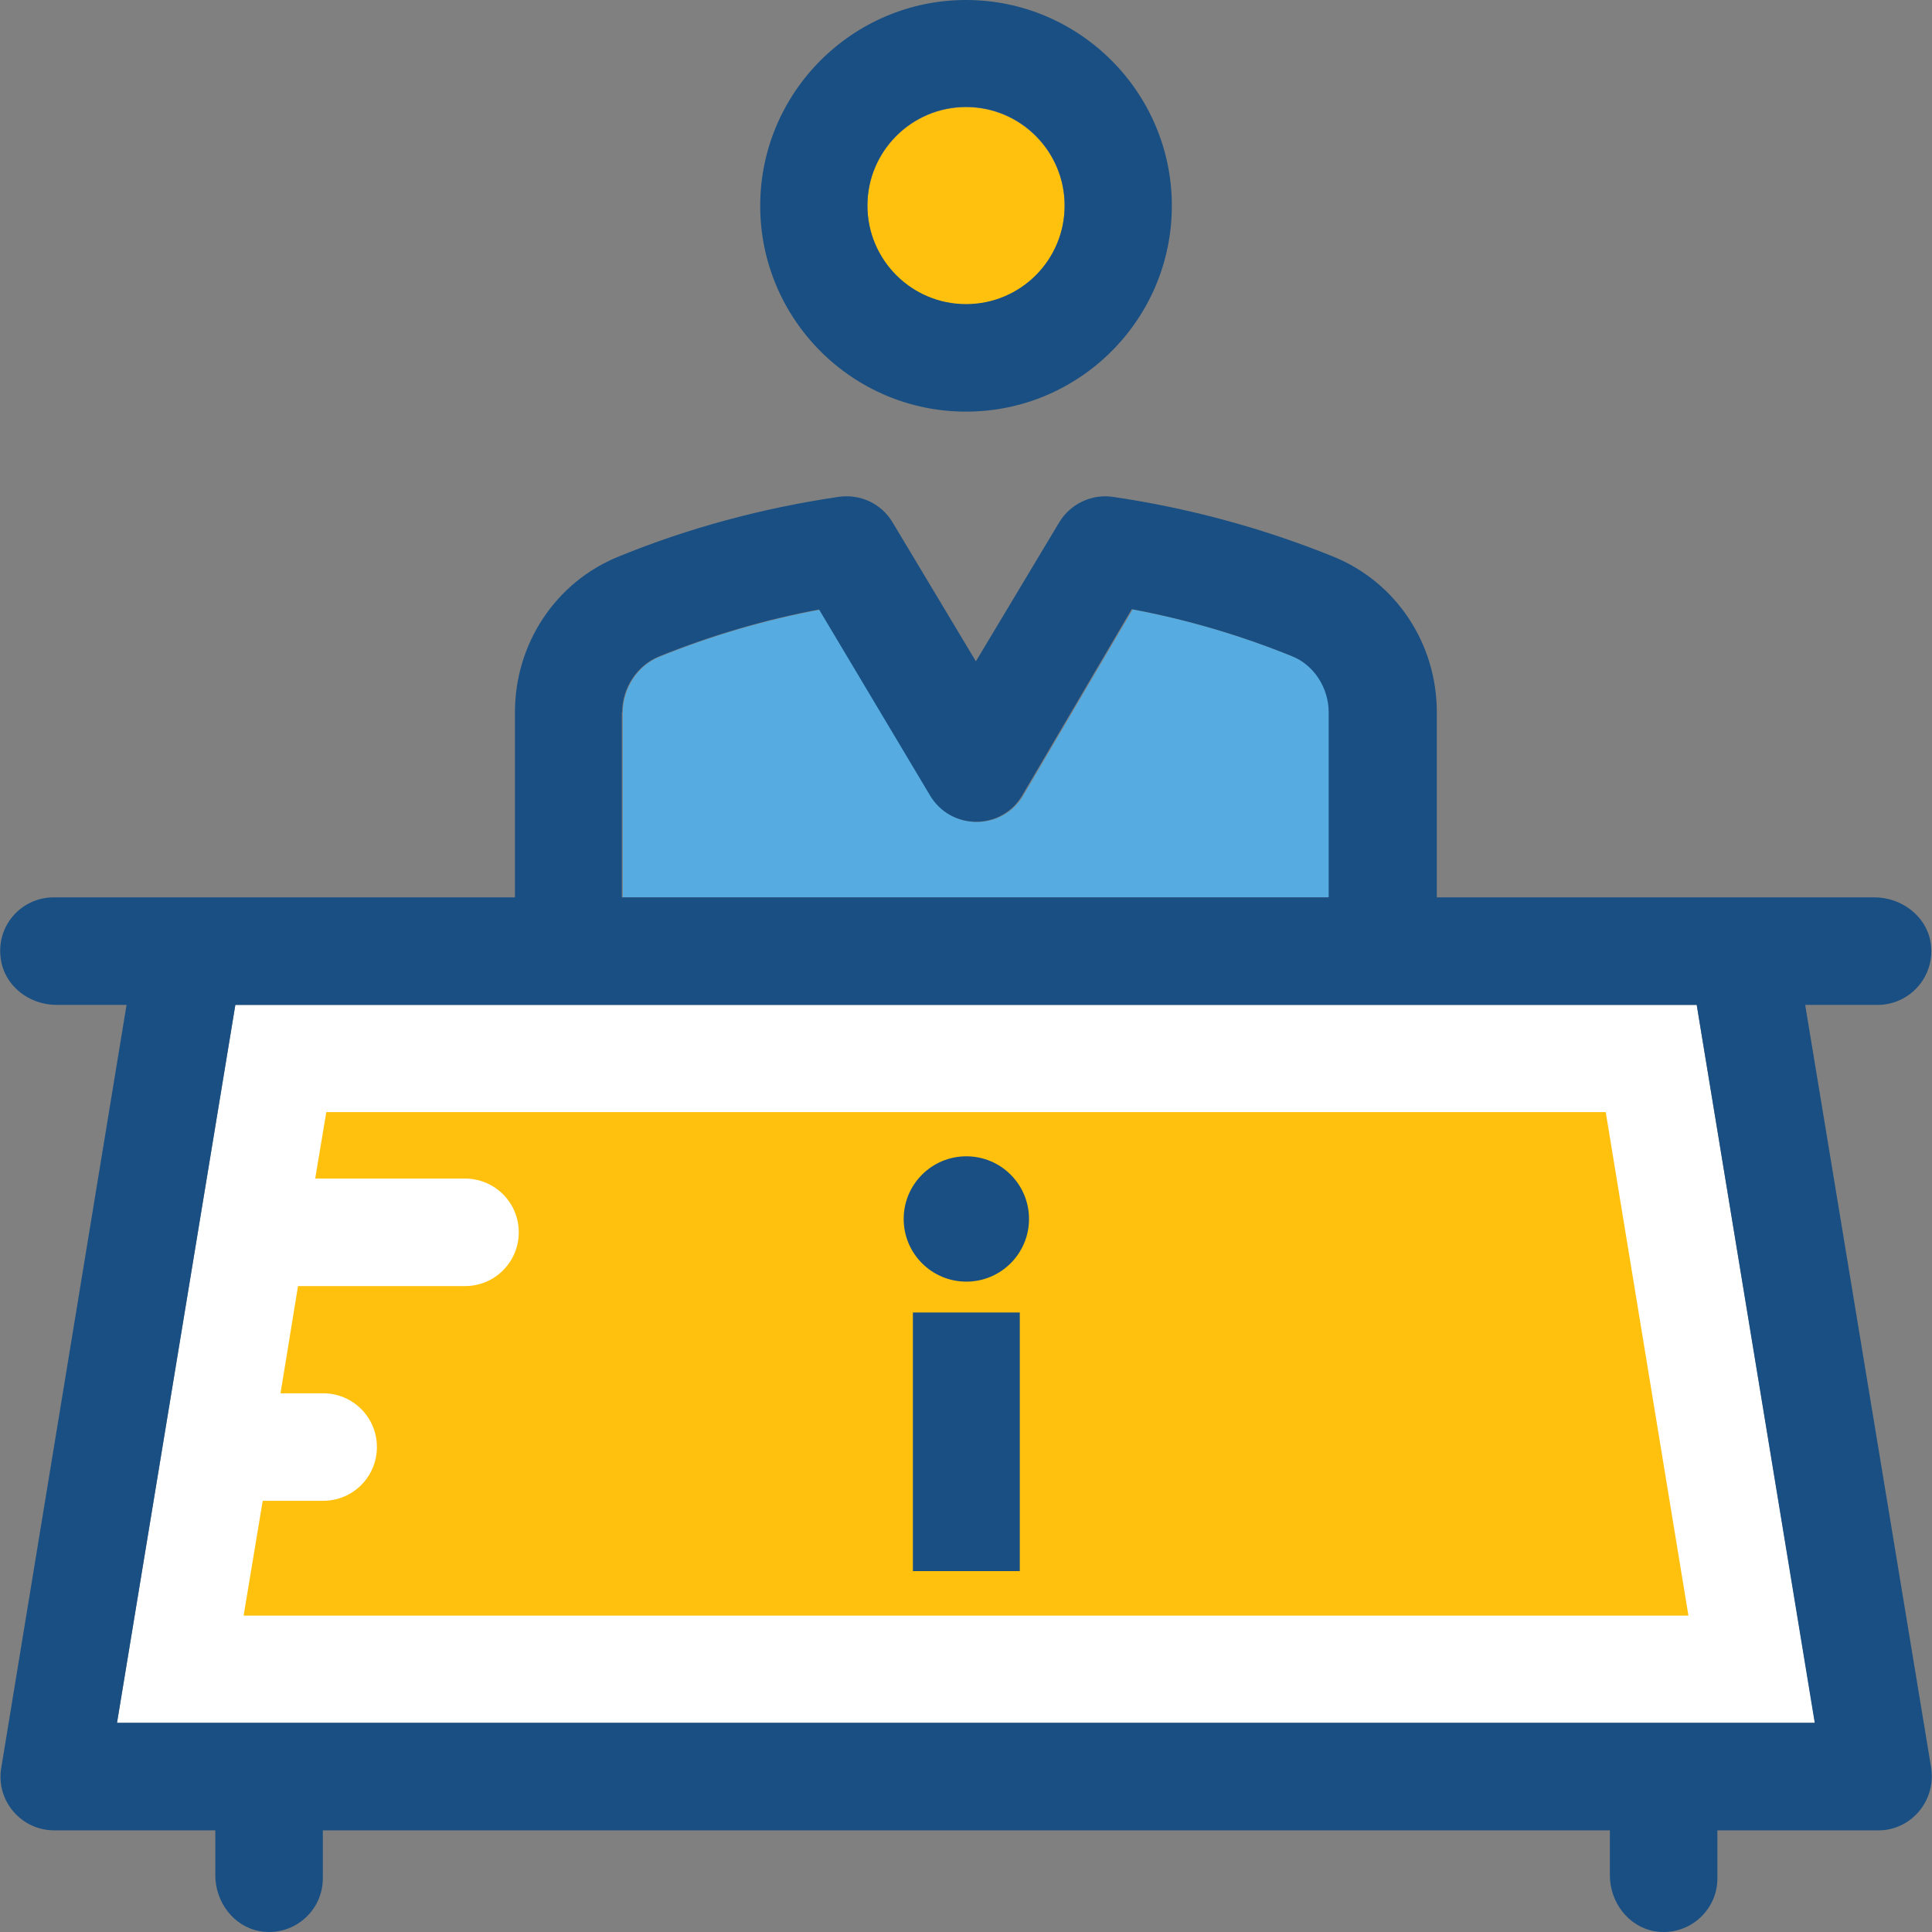
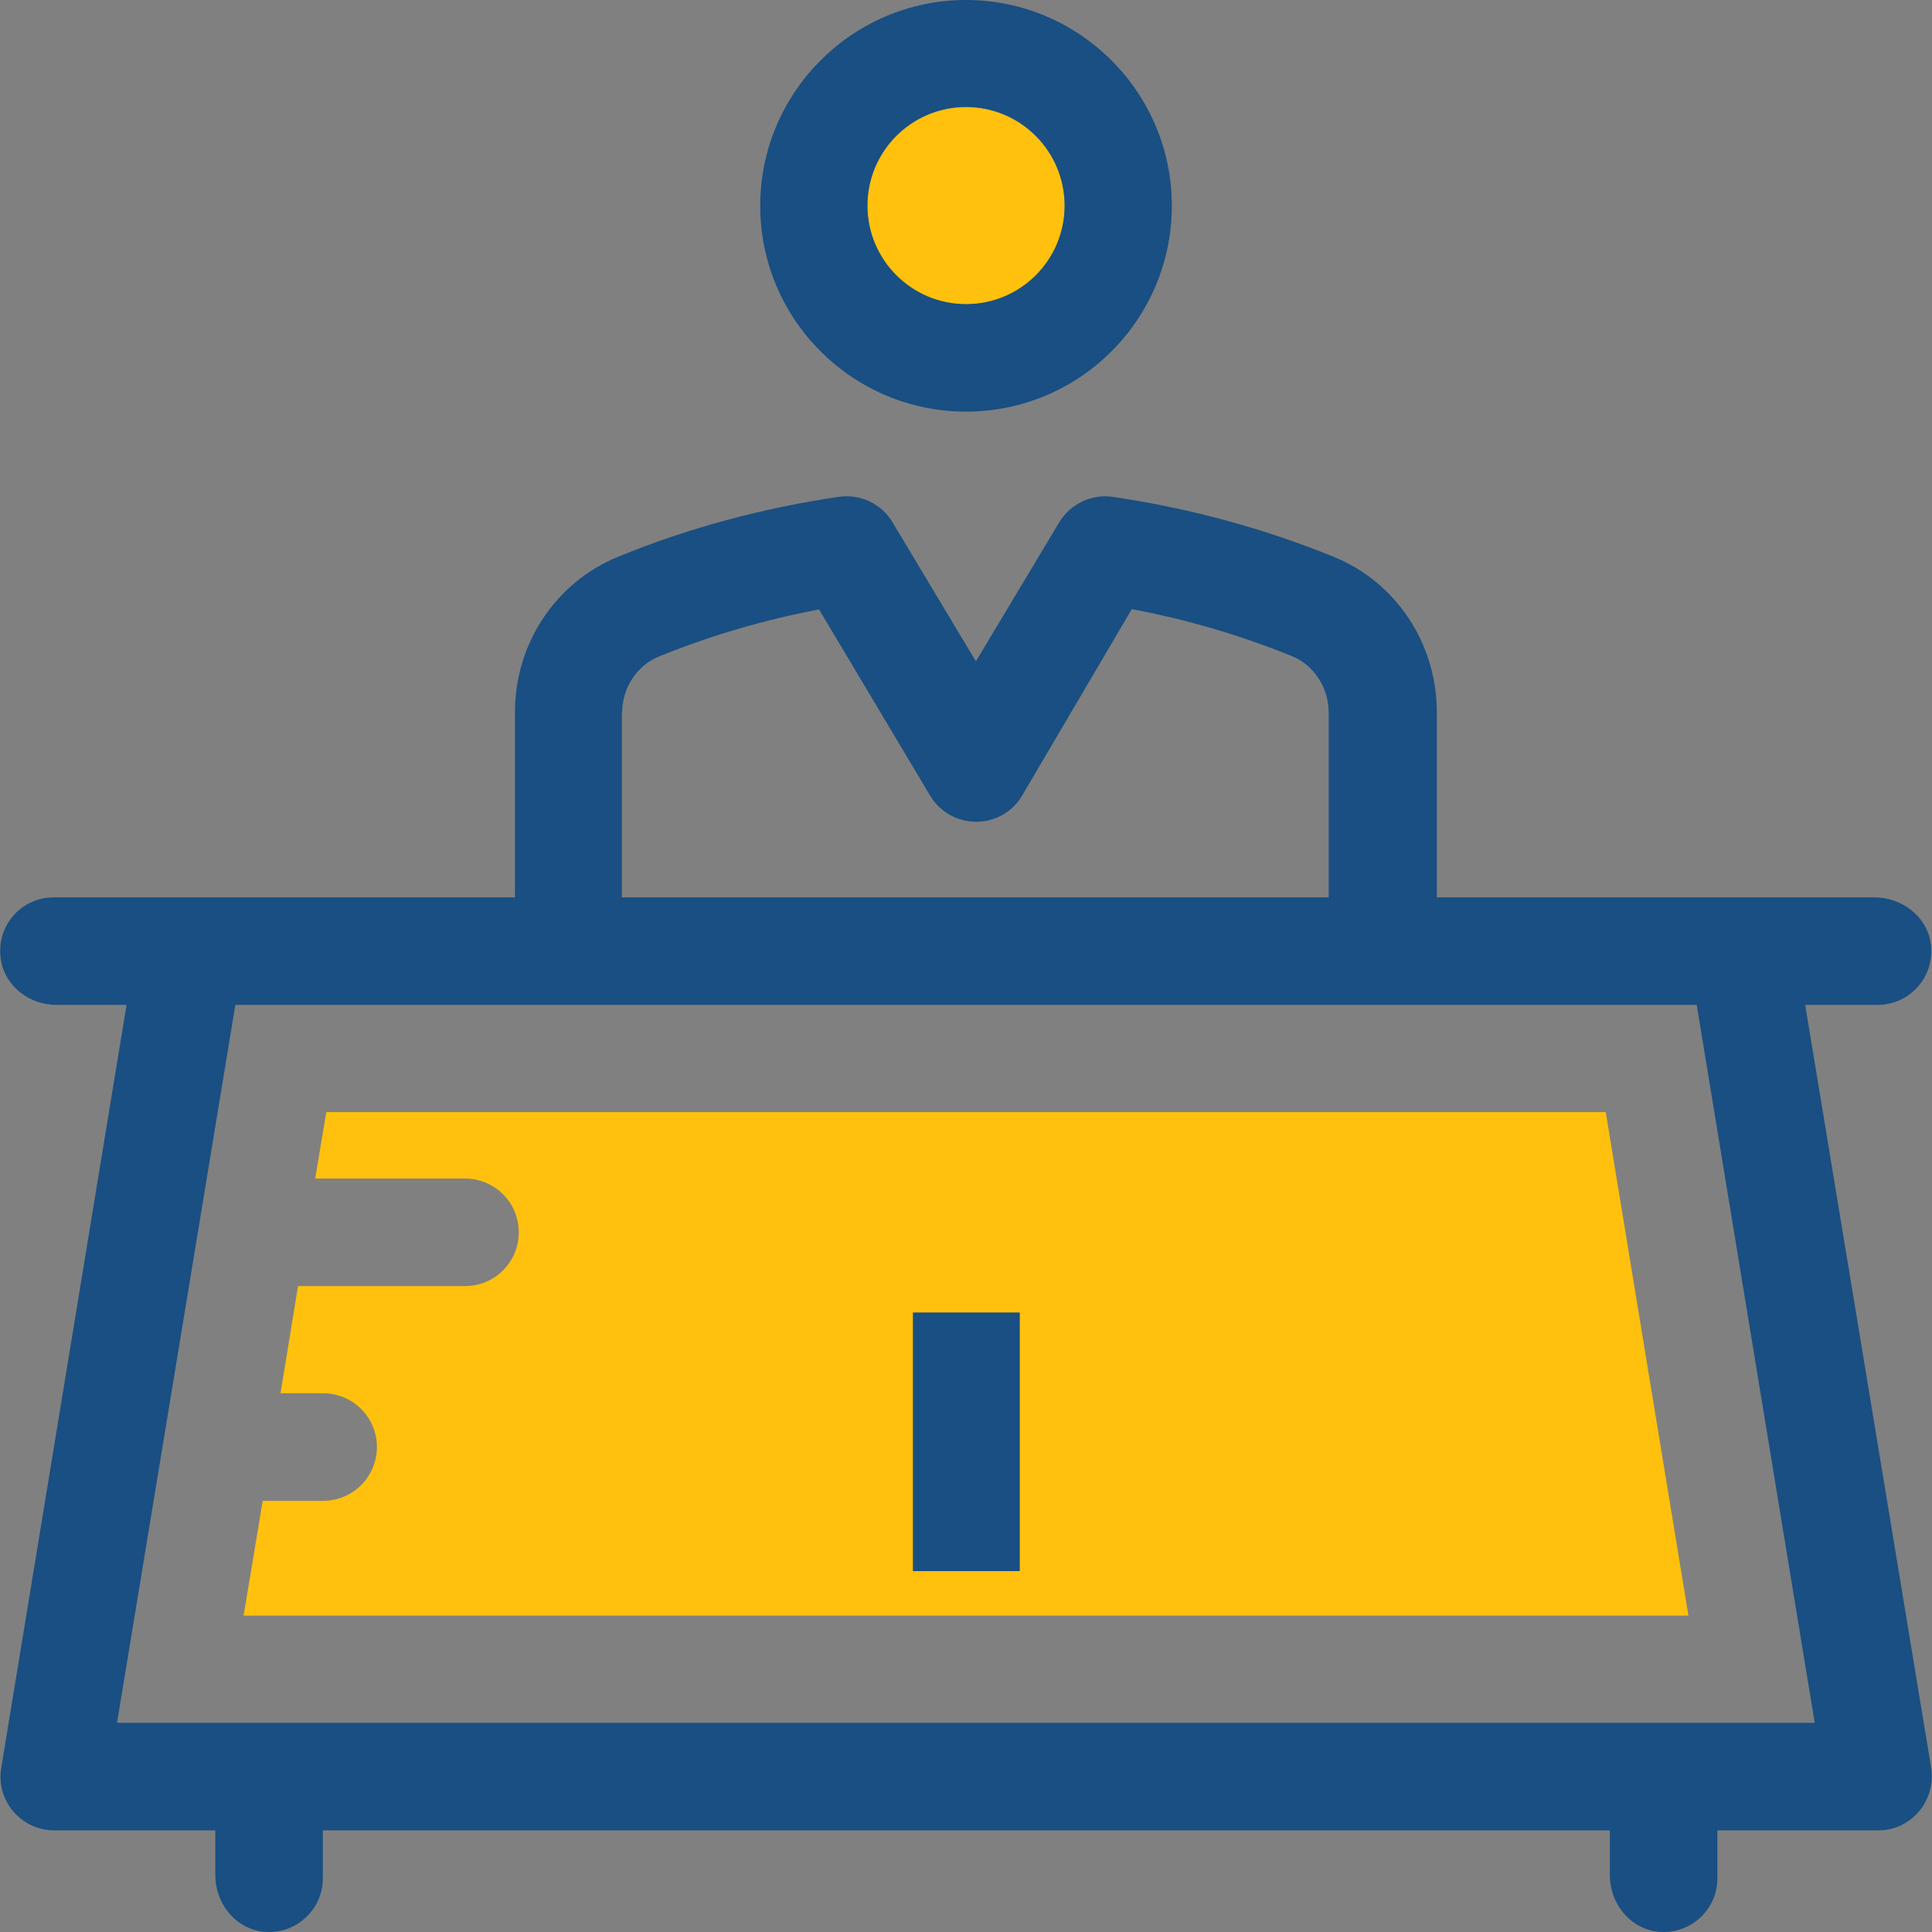
<svg xmlns="http://www.w3.org/2000/svg" version="1.1" id="Layer_1" x="0px" y="0px" viewBox="0 0 392.631 392.631" style="enable-background:new 0 0 392.631 392.631;" xml:space="preserve">
  <rect x="0" y="0" width="392.631" height="392.631" fill="#808080" stroke="none" />
-   <polygon style="fill:#FFFFFF;" points="47.828,204.218 23.78,350.125 368.863,350.125 344.814,204.218 " />
-   <path style="fill:#56ACE0;" d="M270.212,144.808c0-5.042-3.038-9.568-7.434-11.378c-10.537-4.267-21.463-7.499-32.582-9.568  l-22.238,37.818c-4.202,7.111-14.545,7.176-18.747,0.065l-22.626-37.818c-11.119,2.069-22.109,5.301-32.582,9.568  c-4.396,1.745-7.434,6.4-7.434,11.378v37.495h143.709v-37.56H270.212z" />
-   <path style="fill:#194F82;" d="M392.459,359.24l-25.6-155.022h14.739c6.659,0,11.895-6.012,10.731-12.8  c-0.905-5.301-5.947-9.051-11.378-9.051h-88.954v-37.624c0-13.964-8.275-26.44-21.01-31.612c-14.352-5.818-29.414-9.891-44.8-12.154  c-4.331-0.646-8.663,1.422-10.925,5.172L198.325,134.4l-16.937-28.251c-2.263-3.814-6.594-5.818-10.99-5.172  c-15.321,2.263-30.384,6.271-44.735,12.154c-12.735,5.172-21.01,17.648-21.01,31.612v37.624H10.915  c-6.594,0-11.83,5.818-10.731,12.671c0.84,5.43,5.818,9.18,11.313,9.18h14.222L0.249,359.305  c-1.099,6.594,4.008,12.671,10.796,12.671h32.711v9.115c0,5.43,3.685,10.408,9.051,11.378c6.788,1.164,12.8-4.073,12.8-10.731  v-9.762h261.56v9.115c0,5.43,3.685,10.408,9.051,11.378c6.788,1.164,12.8-4.073,12.8-10.731v-9.762h32.84  C388.451,371.911,393.493,365.899,392.459,359.24z M23.78,350.125l24.048-145.907h296.986l23.984,145.907H23.78L23.78,350.125z   M126.439,144.808c0-5.042,3.038-9.568,7.434-11.378c10.537-4.267,21.463-7.499,32.582-9.568l22.562,37.818  c4.267,7.111,14.545,7.111,18.747-0.065l22.238-37.818c11.119,2.069,22.109,5.301,32.582,9.568c4.396,1.745,7.434,6.4,7.434,11.378  v37.624H126.374v-37.56H126.439z" />
+   <path style="fill:#194F82;" d="M392.459,359.24l-25.6-155.022h14.739c6.659,0,11.895-6.012,10.731-12.8  c-0.905-5.301-5.947-9.051-11.378-9.051h-88.954v-37.624c0-13.964-8.275-26.44-21.01-31.612c-14.352-5.818-29.414-9.891-44.8-12.154  c-4.331-0.646-8.663,1.422-10.925,5.172L198.325,134.4l-16.937-28.251c-2.263-3.814-6.594-5.818-10.99-5.172  c-15.321,2.263-30.384,6.271-44.735,12.154c-12.735,5.172-21.01,17.648-21.01,31.612v37.624H10.915  c-6.594,0-11.83,5.818-10.731,12.671c0.84,5.43,5.818,9.18,11.313,9.18h14.222L0.249,359.305  c-1.099,6.594,4.008,12.671,10.796,12.671h32.711v9.115c0,5.43,3.685,10.408,9.051,11.378c6.788,1.164,12.8-4.073,12.8-10.731  v-9.762h261.56v9.115c0,5.43,3.685,10.408,9.051,11.378c6.788,1.164,12.8-4.073,12.8-10.731v-9.762h32.84  C388.451,371.911,393.493,365.899,392.459,359.24M23.78,350.125l24.048-145.907h296.986l23.984,145.907H23.78L23.78,350.125z   M126.439,144.808c0-5.042,3.038-9.568,7.434-11.378c10.537-4.267,21.463-7.499,32.582-9.568l22.562,37.818  c4.267,7.111,14.545,7.111,18.747-0.065l22.238-37.818c11.119,2.069,22.109,5.301,32.582,9.568c4.396,1.745,7.434,6.4,7.434,11.378  v37.624H126.374v-37.56H126.439z" />
  <path style="fill:#FFC10D;" d="M196.321,21.786c-11.055,0-20.04,8.986-20.04,20.04s8.986,20.04,20.04,20.04s20.04-8.986,20.04-20.04  S207.376,21.786,196.321,21.786z" />
  <path style="fill:#194F82;" d="M196.321,0c-23.014,0-41.826,18.747-41.826,41.826s18.747,41.826,41.826,41.826  s41.826-18.747,41.826-41.826S219.335,0,196.321,0z M196.321,61.802c-11.055,0-20.04-8.986-20.04-20.04s8.986-20.04,20.04-20.04  s20.04,8.986,20.04,20.04C216.362,52.881,207.376,61.802,196.321,61.802z" />
  <path style="fill:#FFC10D;" d="M343.133,328.339l-16.808-102.335H66.317l-2.263,13.511h30.448c6.012,0,10.925,4.848,10.925,10.925  c0,6.012-4.848,10.925-10.925,10.925H60.564l-3.556,21.786h8.663c6.012,0,10.925,4.848,10.925,10.925  c0,6.012-4.848,10.925-10.925,10.925H53.388l-3.879,23.337H343.133L343.133,328.339L343.133,328.339z" />
  <g>
    <rect x="185.525" y="266.731" style="fill:#194F82;" width="21.721" height="52.558" />
-     <circle style="fill:#194F82;" cx="196.386" cy="247.725" r="12.735" />
  </g>
  <g>
</g>
  <g>
</g>
  <g>
</g>
  <g>
</g>
  <g>
</g>
  <g>
</g>
  <g>
</g>
  <g>
</g>
  <g>
</g>
  <g>
</g>
  <g>
</g>
  <g>
</g>
  <g>
</g>
  <g>
</g>
  <g>
</g>
</svg>